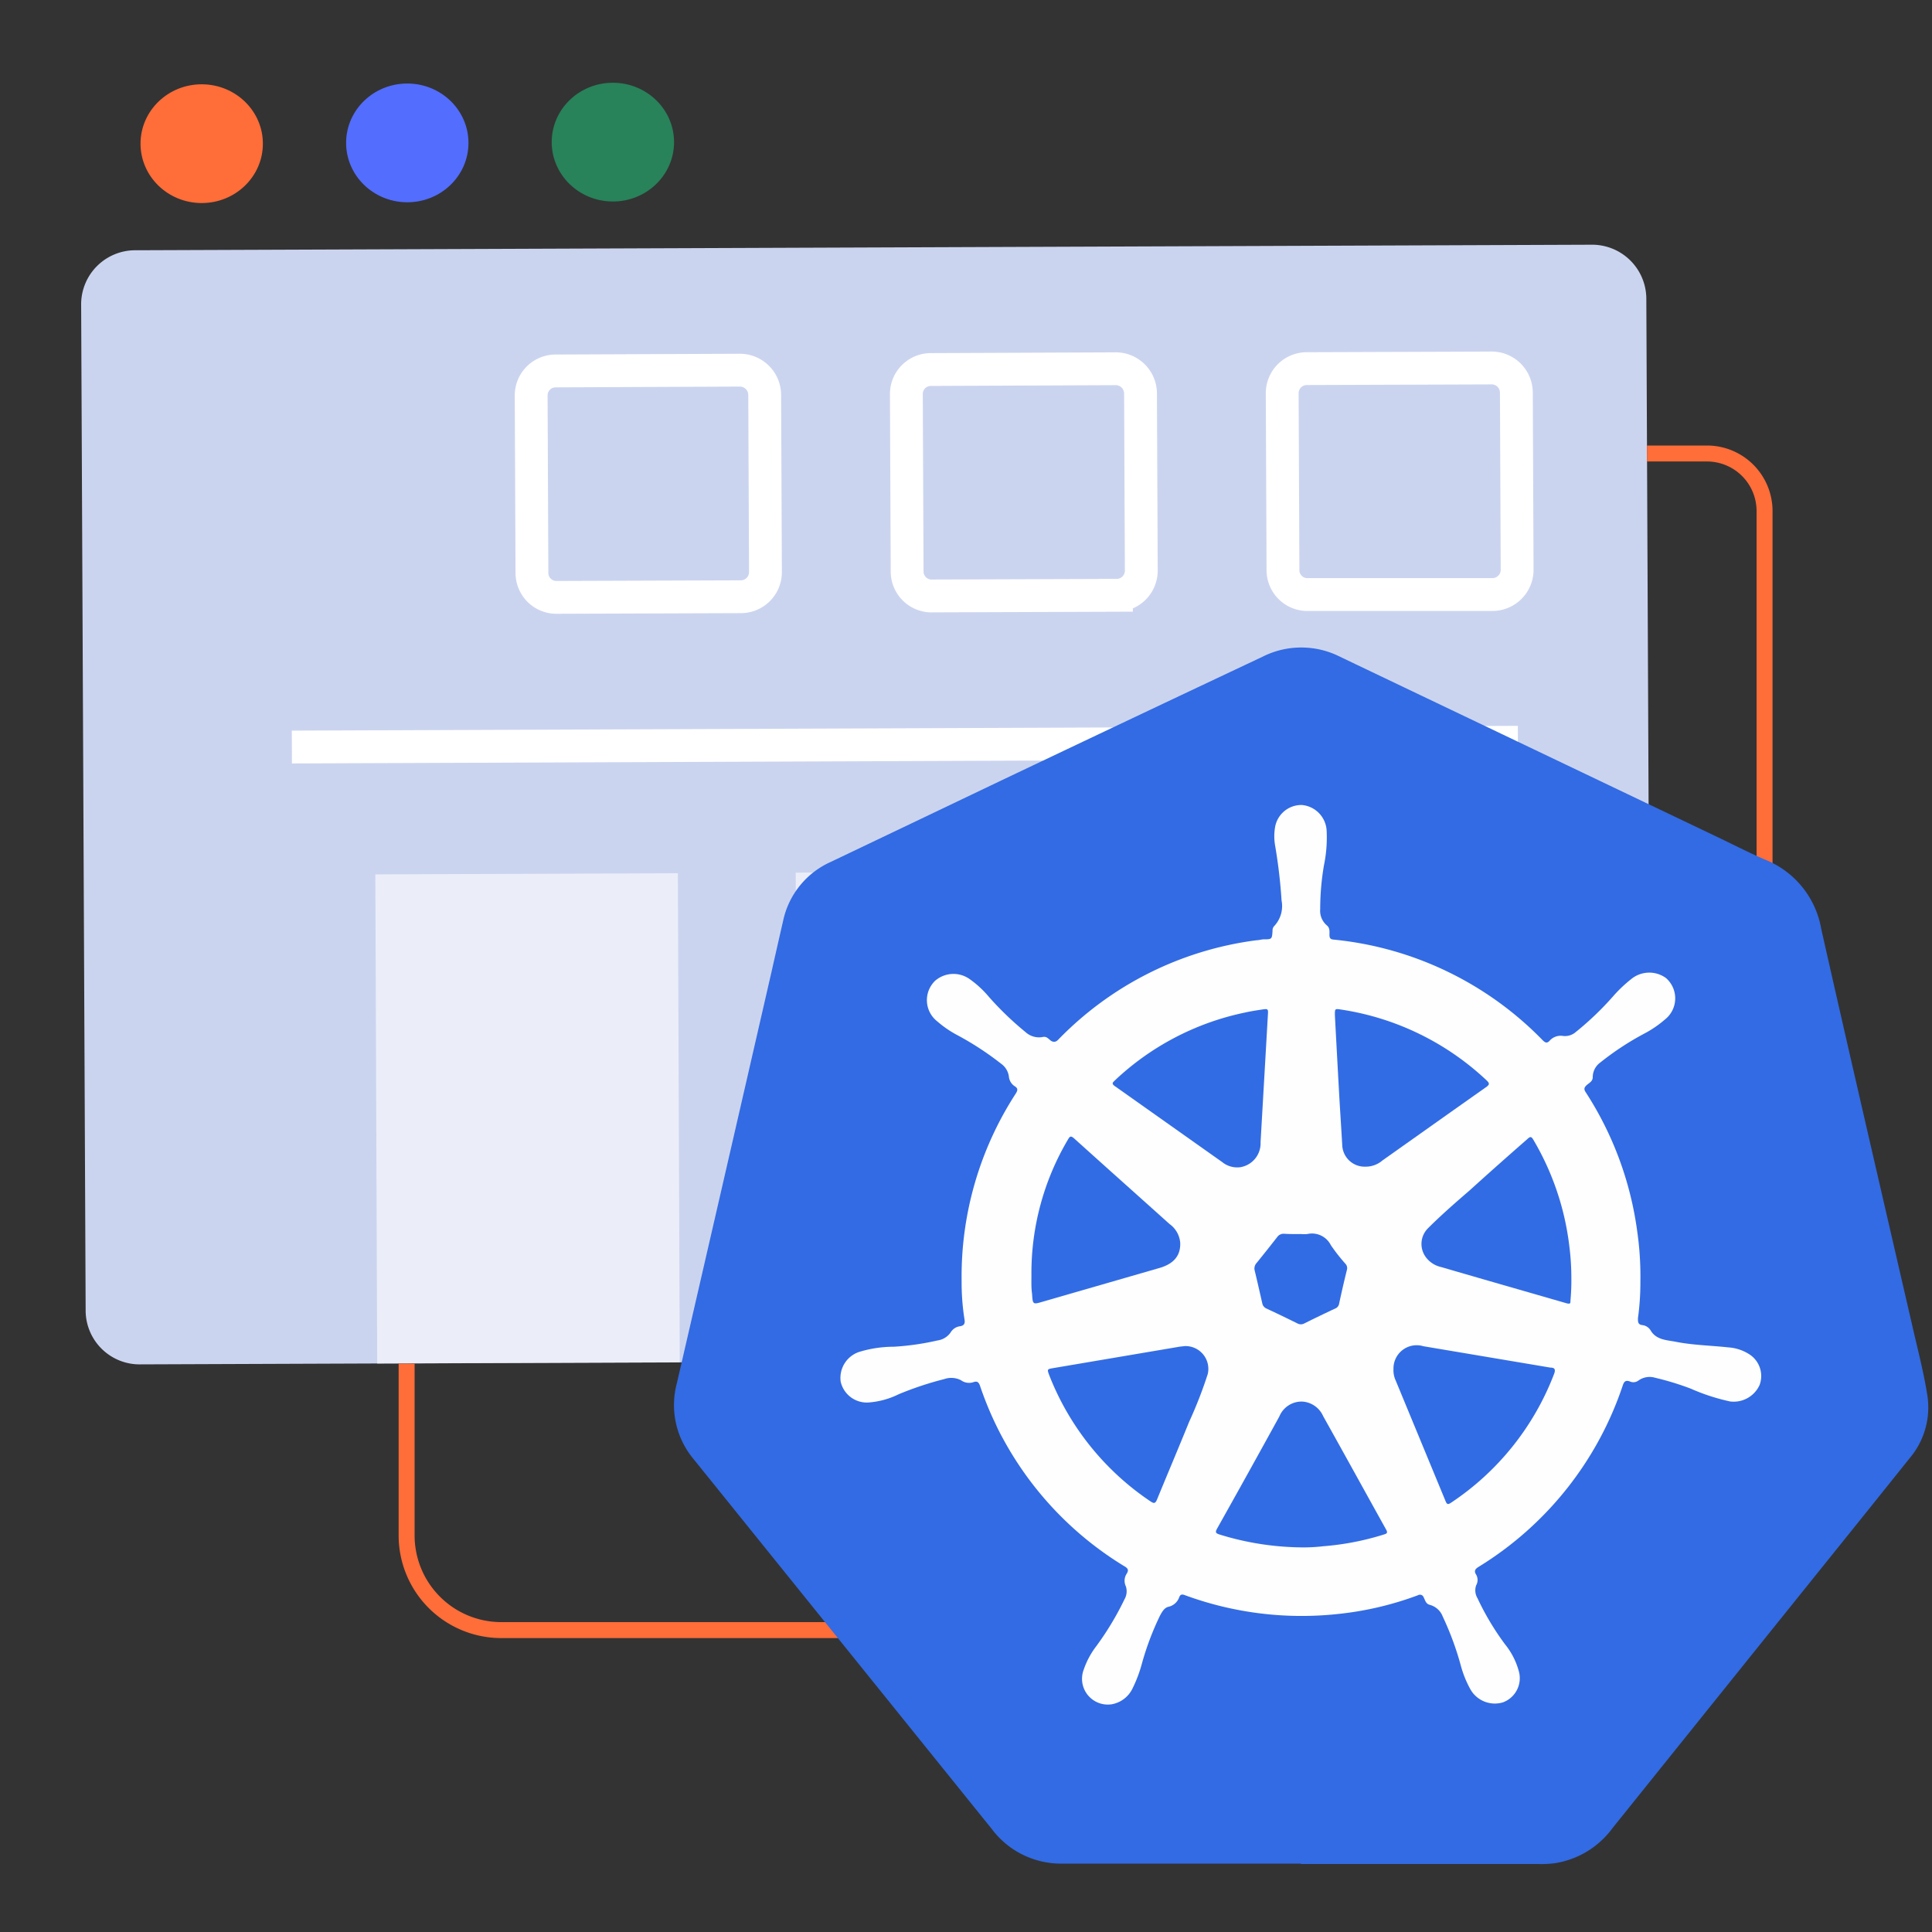
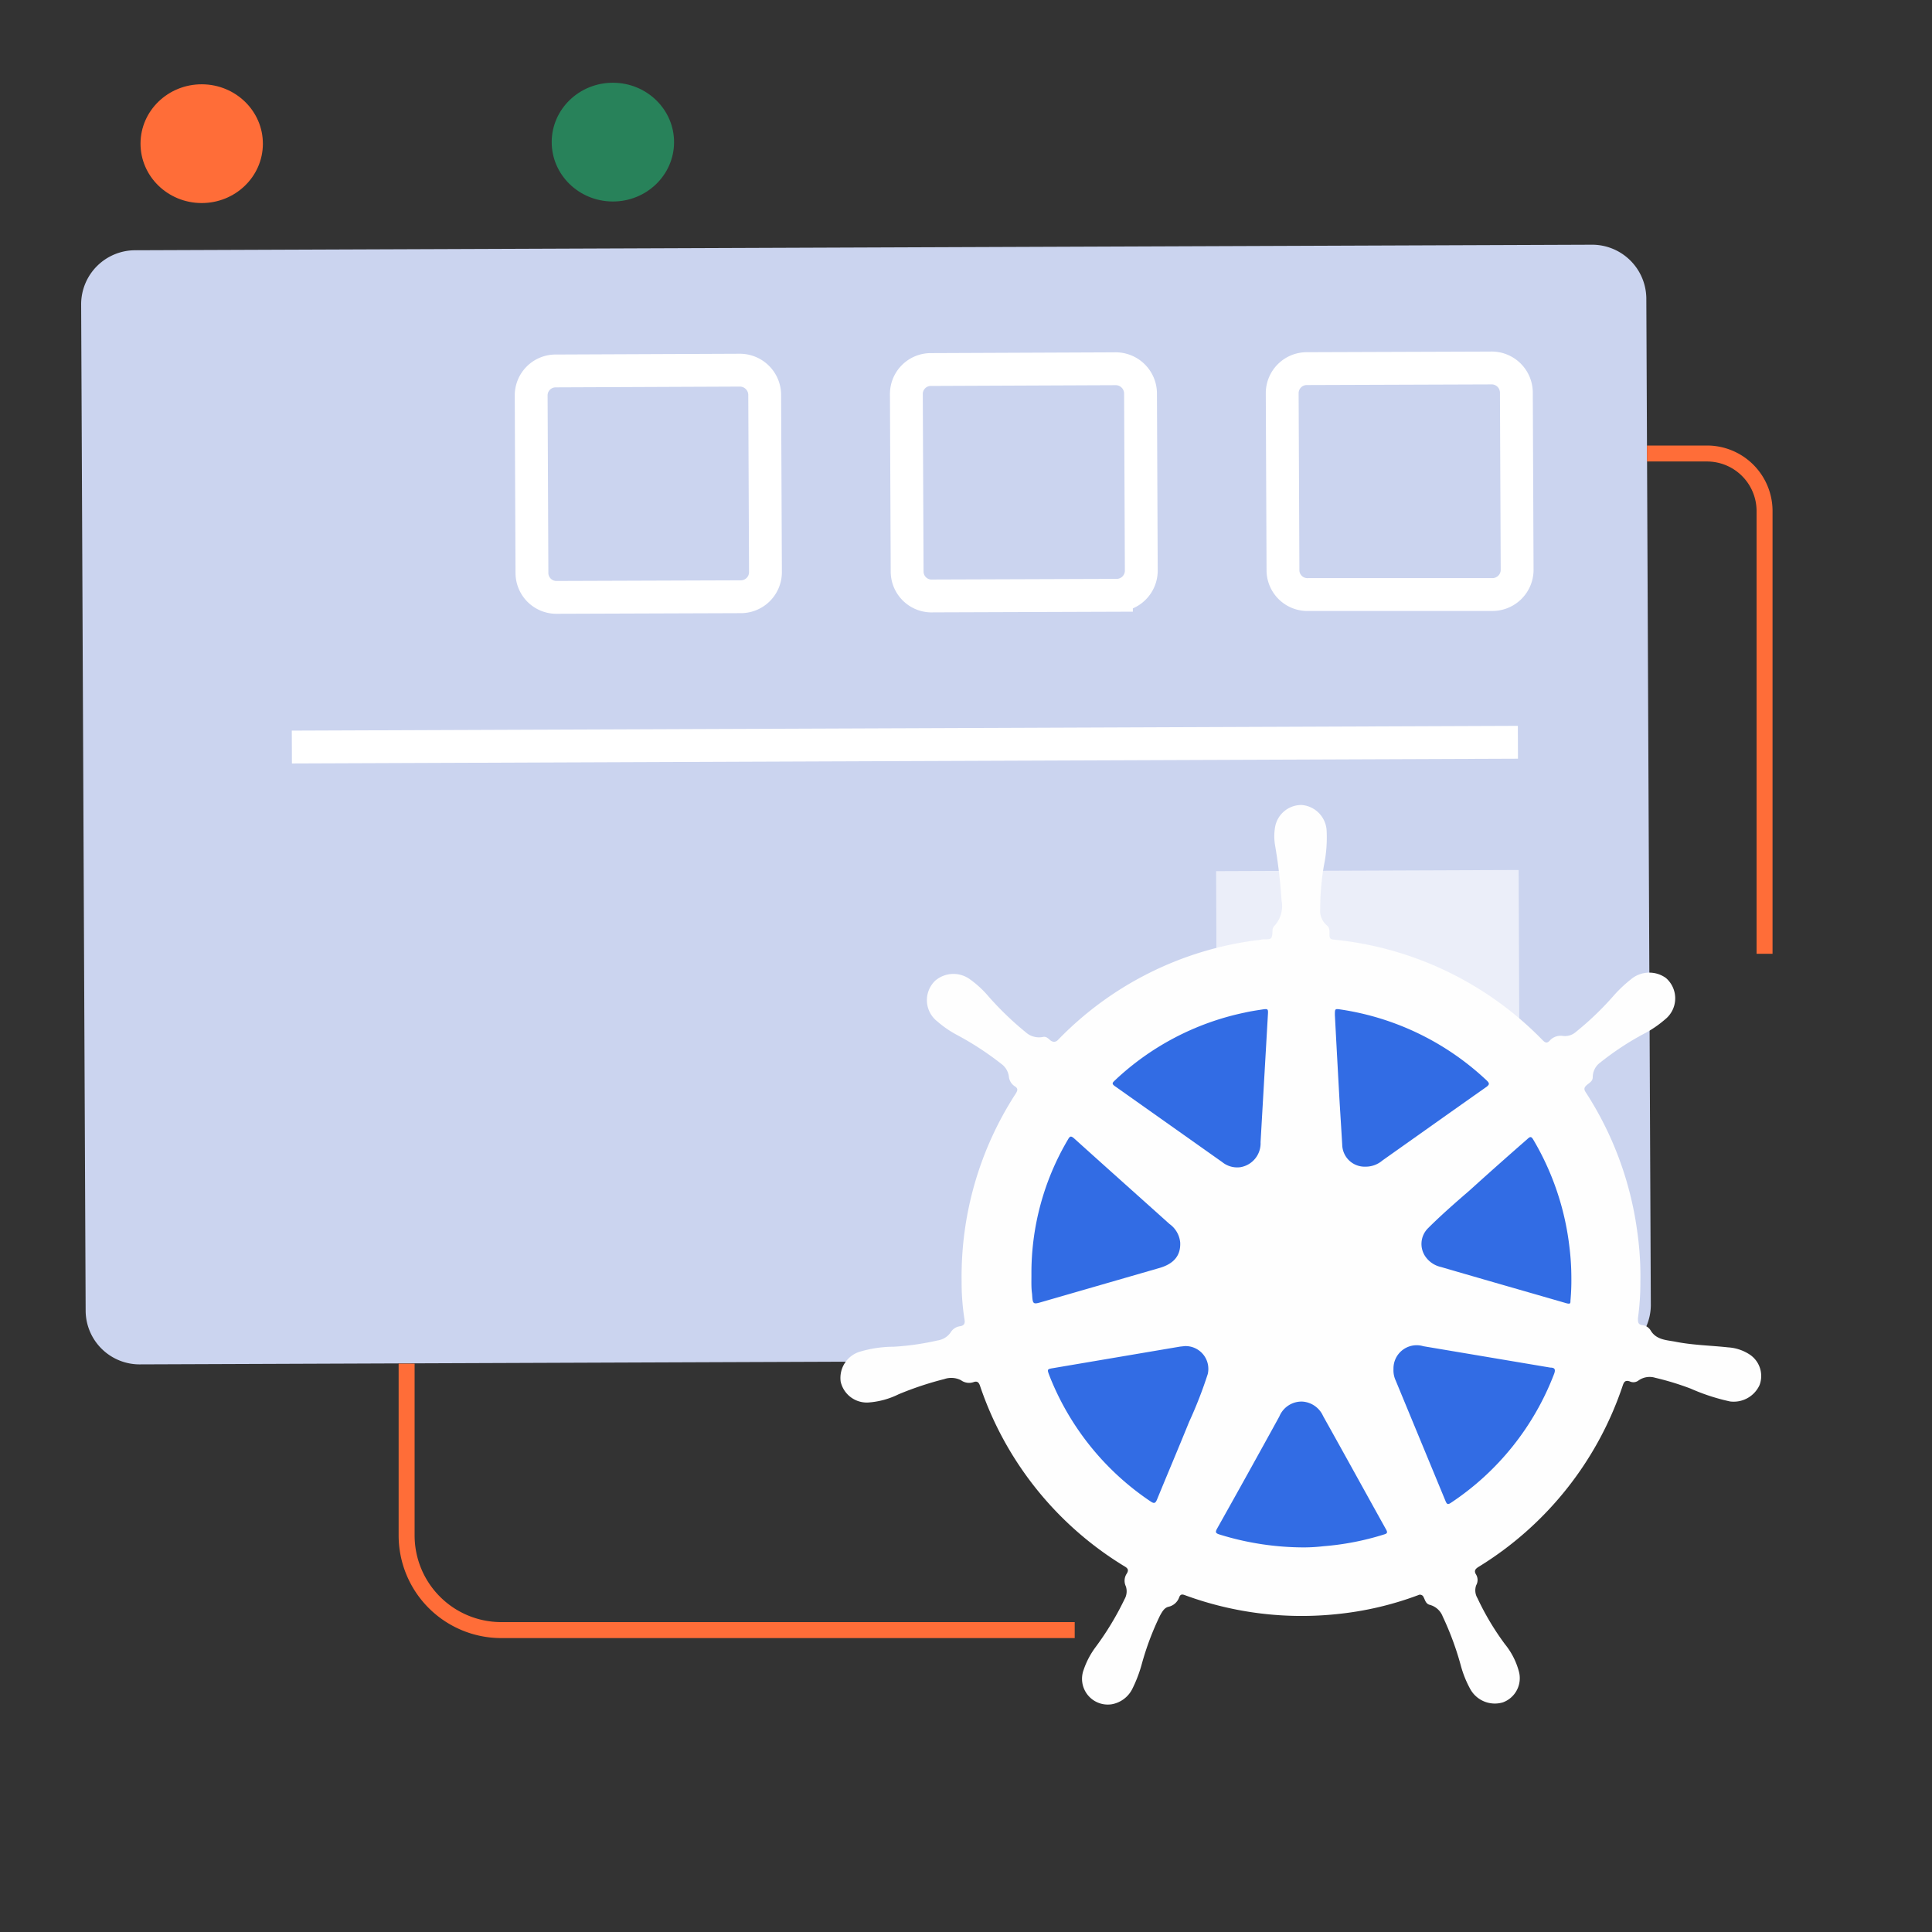
<svg xmlns="http://www.w3.org/2000/svg" id="Layer_1" data-name="Layer 1" viewBox="0 0 150 150">
  <rect x="0" y="0" width="150" height="150" fill="#333333" stroke="none" />
  <defs>
    <style>.cls-1{fill:#cbd4ef;}.cls-2{fill:#ff6d38;}.cls-3{fill:#536dfe;}.cls-4{fill:#22b573;}.cls-4,.cls-6{opacity:0.61;}.cls-5,.cls-7{fill:none;stroke-miterlimit:10;}.cls-5{stroke:#fff;stroke-width:2.55px;}.cls-6{fill:#fff;}.cls-7{stroke:#ff6d38;stroke-width:1.24px;}.cls-8{fill:#326be3;}.cls-9{fill:#fefefe;}.cls-10{fill:#326ce4;}</style>
  </defs>
  <path class="cls-1" d="M10.92,105.93l113-.43a4.2,4.2,0,0,0,4.25-4.15l-.35-78.23A4.21,4.21,0,0,0,123.54,19l-113,.43a4.2,4.2,0,0,0-4.24,4.15l.35,78.24A4.19,4.19,0,0,0,10.92,105.93Z" />
  <ellipse class="cls-2" cx="15.66" cy="11.16" rx="4.61" ry="4.75" transform="translate(4.41 26.75) rotate(-89.67)" />
-   <ellipse class="cls-3" cx="31.63" cy="11.09" rx="4.61" ry="4.75" transform="translate(20.35 42.66) rotate(-89.67)" />
  <ellipse class="cls-4" cx="47.59" cy="11.03" rx="4.61" ry="4.75" transform="translate(36.28 58.56) rotate(-89.67)" />
  <path class="cls-5" d="M101.61,46.16l14.25,0a1.92,1.92,0,0,0,1.93-1.89l-.06-13.83a1.92,1.92,0,0,0-2-1.87l-14.25.05a1.91,1.91,0,0,0-1.93,1.89l.06,13.83A1.9,1.9,0,0,0,101.61,46.16Z" />
  <path class="cls-5" d="M72.43,46.27l14.25-.05a1.92,1.92,0,0,0,1.93-1.89l-.06-13.82a1.93,1.93,0,0,0-2-1.88l-14.25.06a1.9,1.9,0,0,0-1.93,1.88l.06,13.83A1.9,1.9,0,0,0,72.43,46.27Z" />
  <path class="cls-5" d="M43.25,46.38l14.25-.05a1.91,1.91,0,0,0,1.93-1.89l-.06-13.82a1.93,1.93,0,0,0-1.95-1.88l-14.25.06a1.9,1.9,0,0,0-1.93,1.89l.06,13.82A1.9,1.9,0,0,0,43.25,46.38Z" />
  <line class="cls-5" x1="117.85" y1="57.63" x2="22.66" y2="58" />
  <rect class="cls-6" x="94.49" y="67.59" width="23.49" height="37.98" transform="translate(-0.33 0.41) rotate(-0.22)" />
-   <rect class="cls-6" x="61.85" y="67.71" width="23.49" height="37.98" transform="translate(-0.33 0.28) rotate(-0.22)" />
-   <rect class="cls-6" x="29.21" y="67.84" width="23.49" height="37.98" transform="translate(-0.33 0.16) rotate(-0.22)" />
  <path class="cls-7" d="M83.44,126.56H38.91a7.35,7.35,0,0,1-7.34-7.35V105.87" />
  <path class="cls-7" d="M137,74.05V39.67a4.47,4.47,0,0,0-4.47-4.46h-4.66" />
-   <path class="cls-8" d="M101,144.69c-6.16,0-12.33,0-18.49,0A6.71,6.71,0,0,1,77,142L53.87,113.31a6.55,6.55,0,0,1-1.32-5.91q3.68-15.95,7.34-31.9c.3-1.33.6-2.65.91-4a6.48,6.48,0,0,1,3.72-4.59l13.23-6.32Q87.86,55.78,98,51a6.67,6.67,0,0,1,6.06,0l29.62,14.15c1.14.55,2.27,1.13,3.43,1.62a7.09,7.09,0,0,1,4.29,5.35c2.37,10.5,4.81,21,7.22,31.46.36,1.54.75,3.08,1,4.64a6.1,6.1,0,0,1-1.36,5q-2.84,3.55-5.69,7.09-8.7,10.82-17.38,21.63a6.85,6.85,0,0,1-4.48,2.72,8,8,0,0,1-1.29.06H101Z" />
  <path class="cls-9" d="M127.36,99.47a20.49,20.49,0,0,1-.19,2.88c0,.29,0,.49.34.53a.87.87,0,0,1,.66.44c.44.71,1.22.72,1.91.85,1.35.27,2.73.29,4.1.44a3.44,3.44,0,0,1,1.61.52,2,2,0,0,1,.82,2.41,2.21,2.21,0,0,1-2.28,1.27,15.8,15.8,0,0,1-3.07-1,21.82,21.82,0,0,0-2.75-.84,1.49,1.49,0,0,0-1.31.22.65.65,0,0,1-.67.06c-.31-.1-.43,0-.53.29a26.3,26.3,0,0,1-11.17,14.09c-.28.17-.42.32-.22.63a.83.83,0,0,1,0,.82,1.18,1.18,0,0,0,.1,1,20.79,20.79,0,0,0,2.13,3.57,5.68,5.68,0,0,1,1.08,2.1,2,2,0,0,1-1.23,2.42,2.18,2.18,0,0,1-2.56-1.07,8.23,8.23,0,0,1-.7-1.74,23.2,23.2,0,0,0-1.42-3.86,1.48,1.48,0,0,0-1-.9c-.32-.08-.36-.37-.48-.59a.3.3,0,0,0-.43-.16,25.14,25.14,0,0,1-6.22,1.46A26.26,26.26,0,0,1,92,123.85c-.23-.09-.36-.07-.45.17a1.14,1.14,0,0,1-.83.73c-.33.08-.49.39-.65.67a21.82,21.82,0,0,0-1.41,3.73,10.52,10.52,0,0,1-.76,2,2.22,2.22,0,0,1-1.59,1.17,2,2,0,0,1-2.17-2.69,6.33,6.33,0,0,1,.93-1.76,22.86,22.86,0,0,0,2.24-3.71,1.23,1.23,0,0,0,.1-1,1,1,0,0,1,.08-1c.14-.24.1-.38-.15-.53a26.18,26.18,0,0,1-11.26-14.06c-.1-.27-.23-.35-.47-.27a1.07,1.07,0,0,1-1-.14,1.65,1.65,0,0,0-1.29-.09,25.47,25.47,0,0,0-3.55,1.18,6.29,6.29,0,0,1-2.36.64,2.08,2.08,0,0,1-2.14-1.62,2.13,2.13,0,0,1,1.41-2.3,9.18,9.18,0,0,1,2.71-.41,20.6,20.6,0,0,0,3.41-.49,1.48,1.48,0,0,0,1-.61,1,1,0,0,1,.73-.49c.34-.05.41-.23.35-.55a18.23,18.23,0,0,1-.22-2.95,26.08,26.08,0,0,1,4.2-14.56c.15-.24.2-.4-.07-.57a1,1,0,0,1-.46-.75,1.45,1.45,0,0,0-.6-1,23.37,23.37,0,0,0-3.38-2.21,8.18,8.18,0,0,1-1.58-1.08,2.09,2.09,0,0,1-.16-3.16A2.17,2.17,0,0,1,75.26,76a7.89,7.89,0,0,1,1.53,1.41,24.25,24.25,0,0,0,2.83,2.72,1.55,1.55,0,0,0,1.35.38c.27-.06.42.13.58.26s.39.19.61-.05A26.09,26.09,0,0,1,97.56,73c.17,0,.35-.06.53-.07.66,0,.67,0,.71-.68a.47.47,0,0,1,.12-.34,2.27,2.27,0,0,0,.58-2,40.87,40.87,0,0,0-.5-4.26,4.16,4.16,0,0,1,0-1.45,2.07,2.07,0,0,1,2.08-1.7A2.11,2.11,0,0,1,103,64.49a10.63,10.63,0,0,1-.21,2.7,20.27,20.27,0,0,0-.29,3.4,1.48,1.48,0,0,0,.52,1.26c.24.2.2.48.2.73s.07.35.32.37a26.22,26.22,0,0,1,16.23,7.81c.2.2.35.28.58,0a1.15,1.15,0,0,1,1-.33,1.27,1.27,0,0,0,1-.31,23.41,23.41,0,0,0,2.92-2.8,10.38,10.38,0,0,1,1.36-1.29,2.21,2.21,0,0,1,2.71-.1,2.09,2.09,0,0,1-.07,3.22,8.41,8.41,0,0,1-1.65,1.12,22,22,0,0,0-3.37,2.22,1.41,1.41,0,0,0-.59,1.14c0,.33-.27.44-.46.61s-.26.31-.08.57a26.27,26.27,0,0,1,4,10.84A24.45,24.45,0,0,1,127.36,99.47Z" />
  <path class="cls-10" d="M108.19,106.29a1.8,1.8,0,0,1,2.32-1.77l9.86,1.66c.34,0,.42.14.29.49a21,21,0,0,1-8,10c-.24.16-.32.14-.43-.13l-3.87-9.36A1.87,1.87,0,0,1,108.19,106.29Z" />
  <path class="cls-10" d="M98.44,78.77l-.57,9.91a1.88,1.88,0,0,1-1.56,1.94,1.84,1.84,0,0,1-1.41-.39l-8.34-5.9c-.29-.2-.16-.29,0-.45a20.9,20.9,0,0,1,10.07-5.26c.44-.1.89-.17,1.35-.24S98.47,78.32,98.44,78.77Z" />
  <path class="cls-10" d="M80.08,99A20.37,20.37,0,0,1,82.9,88.5c.16-.28.23-.35.51-.1,2.46,2.22,4.93,4.42,7.39,6.63a2,2,0,0,1,.83,1.43c.05,1-.47,1.67-1.66,2l-9,2.6c-.78.23-.79.23-.84-.6C80.06,100,80.08,99.51,80.08,99Z" />
  <path class="cls-10" d="M122,99.23a17.18,17.18,0,0,1-.07,1.75c0,.2,0,.28-.29.21-3.25-.94-6.51-1.87-9.76-2.82a2,2,0,0,1-1.19-.78,1.72,1.72,0,0,1,.17-2.22c1-1,2.14-2,3.21-2.92,1.49-1.35,3-2.69,4.5-4,.23-.22.32-.24.49.06a21.11,21.11,0,0,1,2.78,8.22A19.69,19.69,0,0,1,122,99.23Z" />
  <path class="cls-10" d="M101.27,120.14a22.14,22.14,0,0,1-6.58-1c-.32-.1-.35-.18-.19-.47q2.43-4.33,4.83-8.7a1.86,1.86,0,0,1,1.81-1.15,1.9,1.9,0,0,1,1.59,1.13c1.64,2.93,3.26,5.88,4.89,8.81.12.22.09.3-.15.37a21.17,21.17,0,0,1-4.73.92A13.29,13.29,0,0,1,101.27,120.14Z" />
  <path class="cls-10" d="M92,104.51a1.77,1.77,0,0,1,1.77,2.17,33.68,33.68,0,0,1-1.45,3.72c-.81,2-1.66,4-2.48,6-.14.35-.25.35-.54.15a21,21,0,0,1-7.83-9.76c-.18-.48-.18-.49.3-.57l9.85-1.67Z" />
  <path class="cls-10" d="M106,90.58a1.74,1.74,0,0,1-1.79-1.7c-.07-1.21-.15-2.42-.22-3.62q-.18-3.23-.35-6.45c0-.5,0-.5.47-.43a21.06,21.06,0,0,1,11.32,5.51c.23.22.21.31,0,.48-2.7,1.9-5.4,3.82-8.1,5.73A2,2,0,0,1,106,90.58Z" />
-   <path class="cls-10" d="M101,95.81a2.77,2.77,0,0,0,.5,0,1.64,1.64,0,0,1,1.83.87,14,14,0,0,0,1.13,1.44.49.49,0,0,1,.12.45c-.22.88-.42,1.76-.61,2.64a.49.49,0,0,1-.32.39c-.79.37-1.58.75-2.36,1.14a.57.57,0,0,1-.58,0q-1.17-.58-2.37-1.14a.56.56,0,0,1-.34-.42c-.19-.84-.38-1.68-.58-2.51a.63.63,0,0,1,.14-.61q.81-1,1.59-2a.61.61,0,0,1,.56-.27C100.17,95.82,100.6,95.81,101,95.81Z" />
</svg>